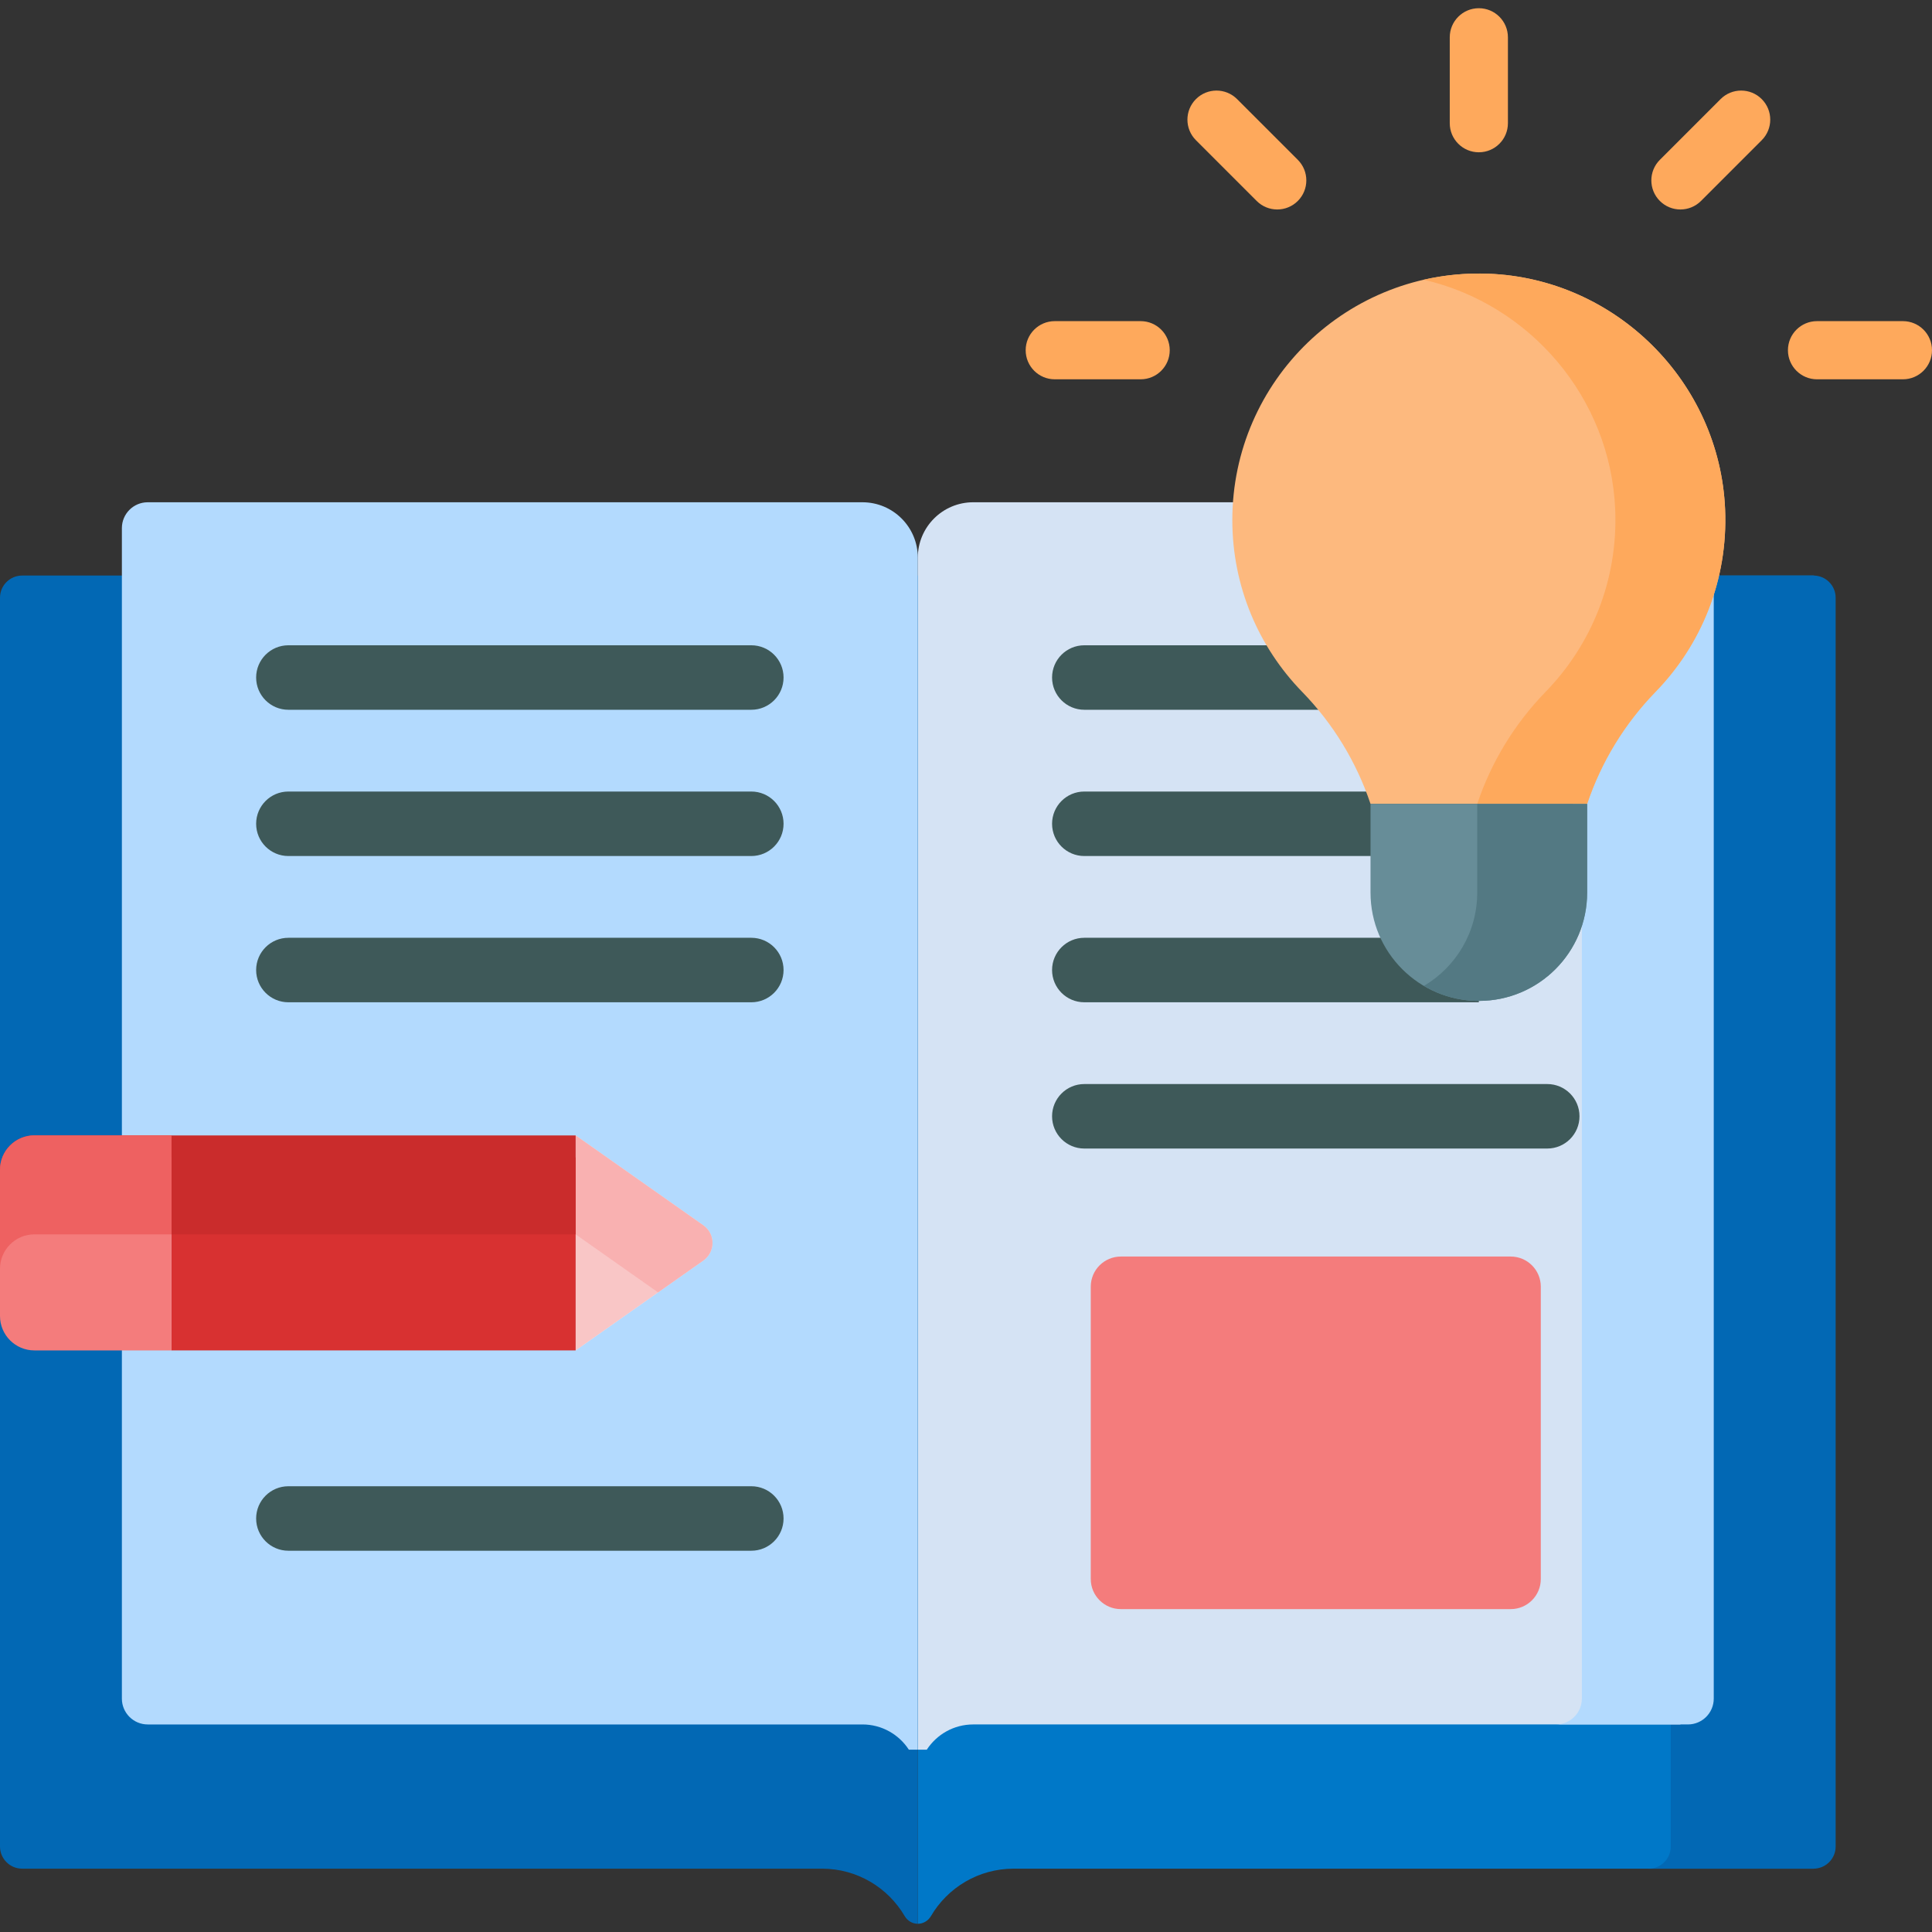
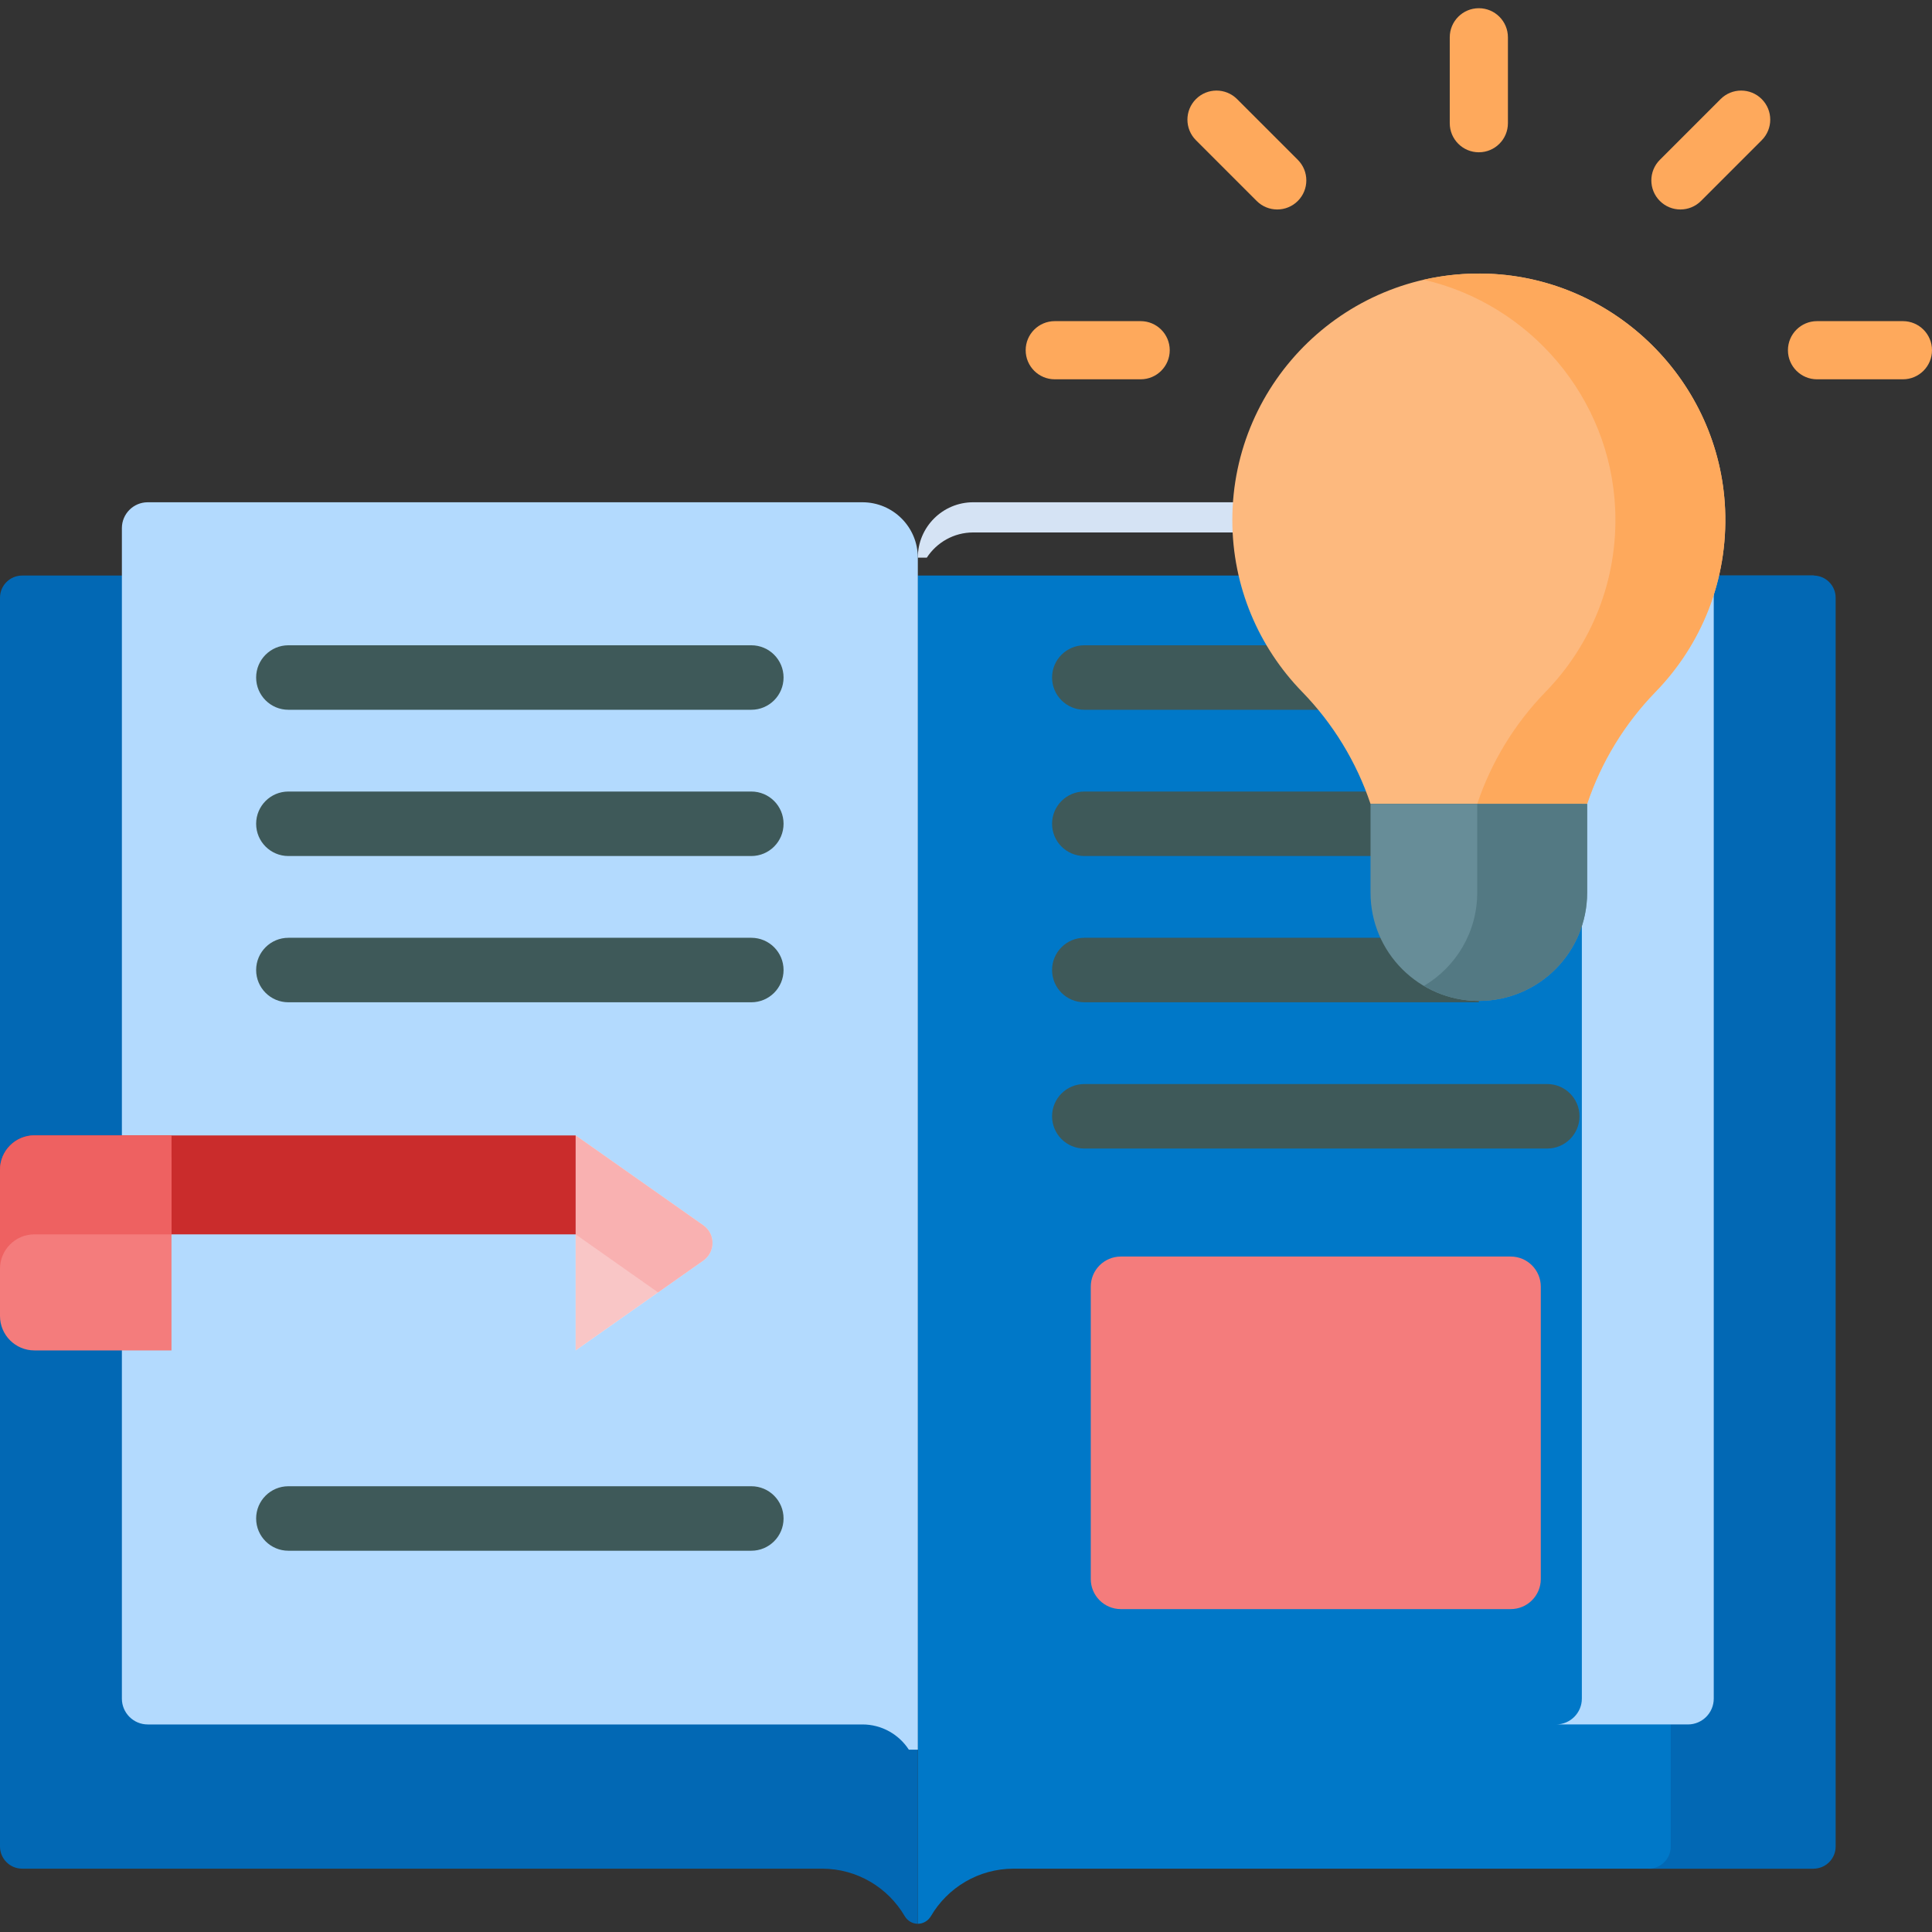
<svg xmlns="http://www.w3.org/2000/svg" id="Capa_1" enable-background="new 0 0 512 512" height="512" viewBox="0 0 512 512" width="512">
  <rect x="0" y="0" width="512" height="512" fill="#333333" stroke="none" />
  <g>
    <path d="m480.792 152.537c-.068-.002-.134-.01-.202-.01h-26.428-210.931v357.295c1.446 0 2.751-.797 3.482-2.044 4.41-7.515 12.571-12.561 21.913-12.561h211.964c.068 0 .134-.008.202-.01z" fill="#0078c8" />
    <g>
      <path d="m480.59 152.527h-26.428-17.266c3.243 0 5.873 2.629 5.873 5.873v330.944c0 3.244-2.629 5.873-5.873 5.873h43.694c3.243 0 5.873-2.629 5.873-5.873 0-6.355 0-324.138 0-330.944-.001-3.244-2.63-5.873-5.873-5.873z" fill="#0268b4" />
    </g>
-     <path d="m445.339 133.105h-187.426c-8.109 0-14.682 6.573-14.682 14.682v315.891h2.381c2.619-4.019 7.146-6.682 12.301-6.682h187.426z" fill="#d5e3f4" />
+     <path d="m445.339 133.105h-187.426c-8.109 0-14.682 6.573-14.682 14.682h2.381c2.619-4.019 7.146-6.682 12.301-6.682h187.426z" fill="#d5e3f4" />
    <path d="m243.231 509.822v-29.801-16.343-311.151h-210.931-26.427c-3.244 0-5.873 2.63-5.873 5.873v151.617 38.741 140.585c0 3.243 2.629 5.873 5.873 5.873h211.963c9.343 0 17.503 5.047 21.913 12.561.732 1.247 2.037 2.045 3.482 2.045z" fill="#0268b4" />
    <g>
      <path d="m410.037 188.097h-122.681c-4.72 0-8.546-3.826-8.546-8.546 0-4.72 3.826-8.546 8.546-8.546h122.681c4.72 0 8.546 3.826 8.546 8.546 0 4.72-3.826 8.546-8.546 8.546z" fill="#3e5959" />
    </g>
    <g>
      <path d="m410.037 226.856h-122.681c-4.72 0-8.546-3.826-8.546-8.546 0-4.72 3.826-8.546 8.546-8.546h122.681c4.72 0 8.546 3.826 8.546 8.546 0 4.72-3.826 8.546-8.546 8.546z" fill="#3e5959" />
    </g>
    <g>
      <path d="m410.037 304.374h-122.681c-4.72 0-8.546-3.826-8.546-8.546 0-4.72 3.826-8.546 8.546-8.546h122.681c4.72 0 8.546 3.826 8.546 8.546 0 4.72-3.826 8.546-8.546 8.546z" fill="#3e5959" />
    </g>
    <path d="m400.351 426.431h-103.31c-4.405 0-7.976-3.571-7.976-7.976v-77.482c0-4.405 3.571-7.976 7.976-7.976h103.31c4.405 0 7.976 3.571 7.976 7.976v77.482c.001 4.405-3.57 7.976-7.976 7.976z" fill="#f47c7c" />
    <path d="m240.851 463.678h2.381v-315.891c0-8.109-6.573-14.682-14.682-14.682h-189.398c-3.784 0-6.852 3.068-6.852 6.852v310.188c0 3.784 3.068 6.852 6.852 6.852h189.397c5.156-.001 9.682 2.662 12.302 6.681z" fill="#b3dafe" />
    <path d="m152.553 300.902v56.972l33.836-23.828c3.223-2.269 3.223-7.047 0-9.316z" fill="#e5eef9" />
    <g>
      <path d="m199.106 188.097h-122.68c-4.72 0-8.546-3.826-8.546-8.546 0-4.72 3.826-8.546 8.546-8.546h122.681c4.72 0 8.546 3.826 8.546 8.546-.001 4.72-3.827 8.546-8.547 8.546z" fill="#3e5959" />
    </g>
    <g>
      <path d="m199.106 226.856h-122.68c-4.72 0-8.546-3.826-8.546-8.546 0-4.72 3.826-8.546 8.546-8.546h122.681c4.72 0 8.546 3.826 8.546 8.546-.001 4.72-3.827 8.546-8.547 8.546z" fill="#3e5959" />
    </g>
    <g>
      <path d="m199.106 265.615h-122.68c-4.72 0-8.546-3.826-8.546-8.546 0-4.72 3.826-8.546 8.546-8.546h122.681c4.72 0 8.546 3.826 8.546 8.546-.001 4.72-3.827 8.546-8.547 8.546z" fill="#3e5959" />
    </g>
    <g>
      <path d="m199.106 410.961h-122.68c-4.72 0-8.546-3.826-8.546-8.546 0-4.72 3.826-8.546 8.546-8.546h122.681c4.72 0 8.546 3.826 8.546 8.546-.001 4.72-3.827 8.546-8.547 8.546z" fill="#3e5959" />
    </g>
    <path d="m391.906 248.523h-104.55c-4.72 0-8.546 3.826-8.546 8.546 0 4.72 3.826 8.546 8.546 8.546h104.55z" fill="#3e5959" />
    <g>
      <path d="m391.907 40.357c-4.257 0-7.707-3.451-7.707-7.707v-22.765c0-4.256 3.451-7.707 7.707-7.707s7.707 3.451 7.707 7.707v22.765c0 4.257-3.45 7.707-7.707 7.707z" fill="#fea95c" />
    </g>
    <g>
      <path d="m338.484 55.513c-1.972 0-3.945-.752-5.45-2.257l-16.097-16.097c-3.01-3.01-3.01-7.89 0-10.899 3.01-3.01 7.89-3.01 10.899 0l16.097 16.097c3.01 3.01 3.01 7.89 0 10.899-1.504 1.505-3.477 2.257-5.449 2.257z" fill="#fea95c" />
    </g>
    <g>
      <path d="m445.33 55.513c-1.972 0-3.945-.752-5.45-2.257-3.01-3.01-3.01-7.89 0-10.899l16.097-16.097c3.01-3.01 7.89-3.01 10.899 0 3.01 3.01 3.01 7.89 0 10.899l-16.096 16.097c-1.505 1.505-3.477 2.257-5.45 2.257z" fill="#fea95c" />
    </g>
    <g>
      <path d="m504.293 100.519h-22.765c-4.256 0-7.707-3.451-7.707-7.707s3.451-7.707 7.707-7.707h22.765c4.256 0 7.707 3.451 7.707 7.707s-3.451 7.707-7.707 7.707z" fill="#fea95c" />
    </g>
    <g>
      <path d="m302.286 100.519h-22.765c-4.257 0-7.707-3.451-7.707-7.707s3.451-7.707 7.707-7.707h22.765c4.256 0 7.707 3.451 7.707 7.707s-3.45 7.707-7.707 7.707z" fill="#fea95c" />
    </g>
    <g>
      <path d="m447.31 133.105h-34.955c3.784 0 6.852 3.068 6.852 6.852v310.188c0 3.784-3.068 6.851-6.852 6.851h34.955c3.784 0 6.852-3.068 6.852-6.851v-310.188c0-3.784-3.068-6.852-6.852-6.852z" fill="#b3dafe" />
    </g>
    <path d="m363.204 213.038h57.405c3.741-11.135 9.94-21.282 18.13-29.702 12.051-12.388 19.231-29.536 18.432-48.364-1.432-33.734-28.959-61.141-62.699-62.433-37.247-1.426-67.891 28.347-67.891 65.276 0 17.71 7.053 33.765 18.499 45.527 8.189 8.416 14.383 18.562 18.122 29.693z" fill="#fdb97e" />
    <path d="m363.204 213.038h57.405v23.508c0 15.852-12.851 28.703-28.703 28.703-15.852 0-28.703-12.851-28.703-28.703v-23.508z" fill="#678d98" />
    <path d="m457.172 134.972c-1.432-33.734-28.959-61.141-62.699-62.433-5.921-.227-11.673.341-17.164 1.595 28.065 6.446 49.475 31.196 50.733 60.838.799 18.828-6.381 35.975-18.432 48.364-8.191 8.42-14.39 18.567-18.13 29.702h29.129c3.741-11.135 9.94-21.282 18.131-29.702 12.051-12.388 19.231-29.536 18.432-48.364z" fill="#fea95c" />
    <path d="m391.48 213.038v23.508c0 10.534-5.678 19.738-14.138 24.731 4.27 2.52 9.247 3.972 14.565 3.972 15.852 0 28.703-12.851 28.703-28.703v-23.508z" fill="#537983" />
    <path d="m152.553 300.902v56.972l33.836-23.828c3.223-2.269 3.223-7.047 0-9.316z" fill="#f9c6c6" />
    <path d="m186.389 334.046c3.222-2.27 3.222-7.047 0-9.316l-33.836-23.828v26.216l21.837 15.378z" fill="#f9b1b1" />
    <path d="m9.116 300.859c-5.034 0-9.116 4.081-9.116 9.116v26.26c0-5.034 4.081-9.116 9.116-9.116h36.33v-26.26z" fill="#e94444" />
-     <path d="m45.445 306.728h107.108v51.146h-107.108z" fill="#d83131" />
    <path d="m0 315.843v32.915c0 5.034 4.081 9.116 9.116 9.116h36.33v-51.147h-36.33c-5.035.001-9.116 4.082-9.116 9.116z" fill="#f47c7c" />
    <path d="m45.445 300.902h107.108v26.216h-107.108z" fill="#ca2c2c" />
    <path d="m0 310.017v26.218c0-5.034 4.081-9.116 9.116-9.116h36.33v-26.218h-36.33c-5.035.001-9.116 4.082-9.116 9.116z" fill="#ee6161" />
  </g>
</svg>